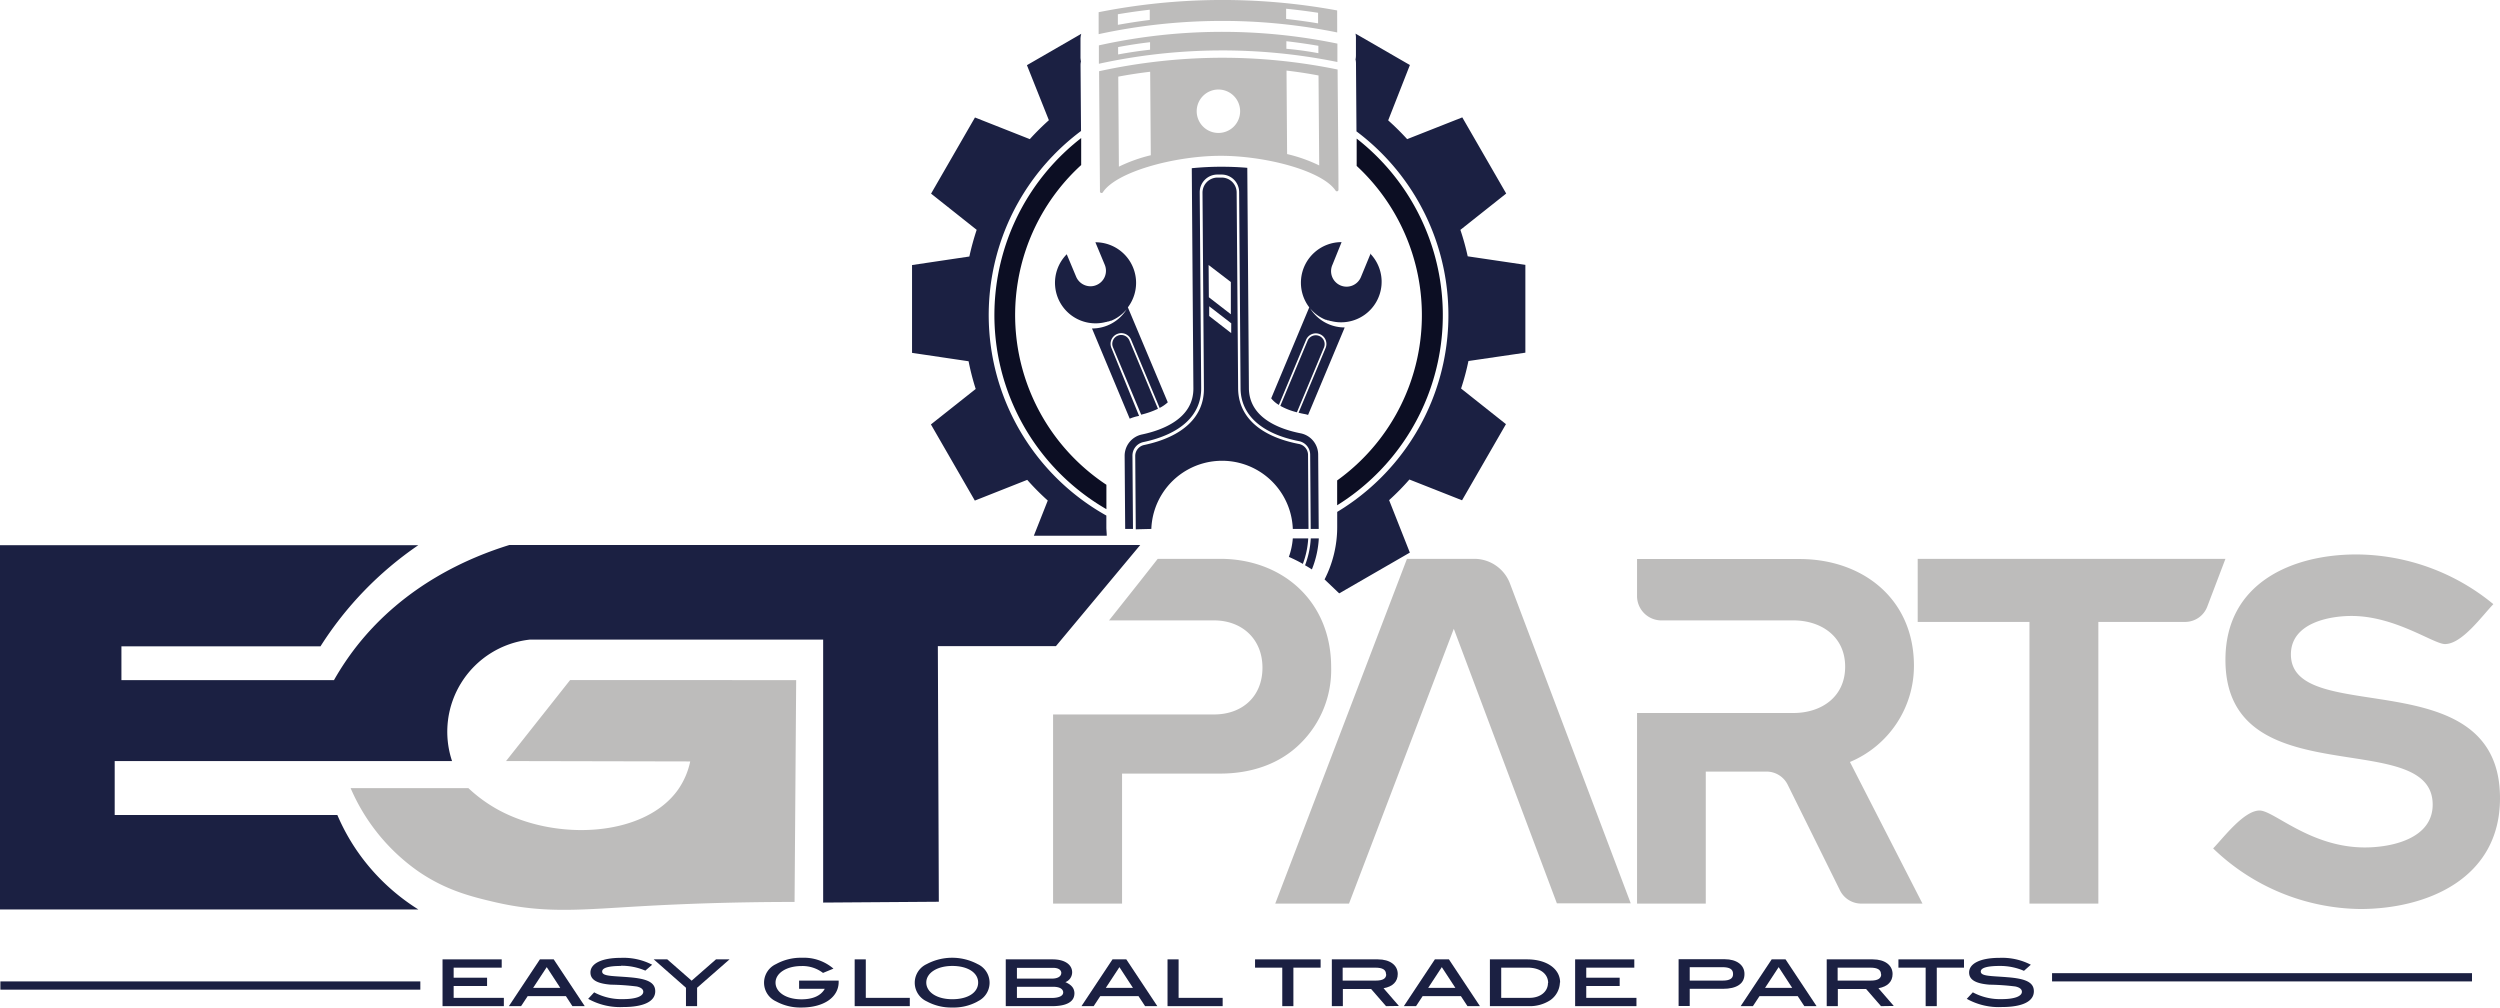
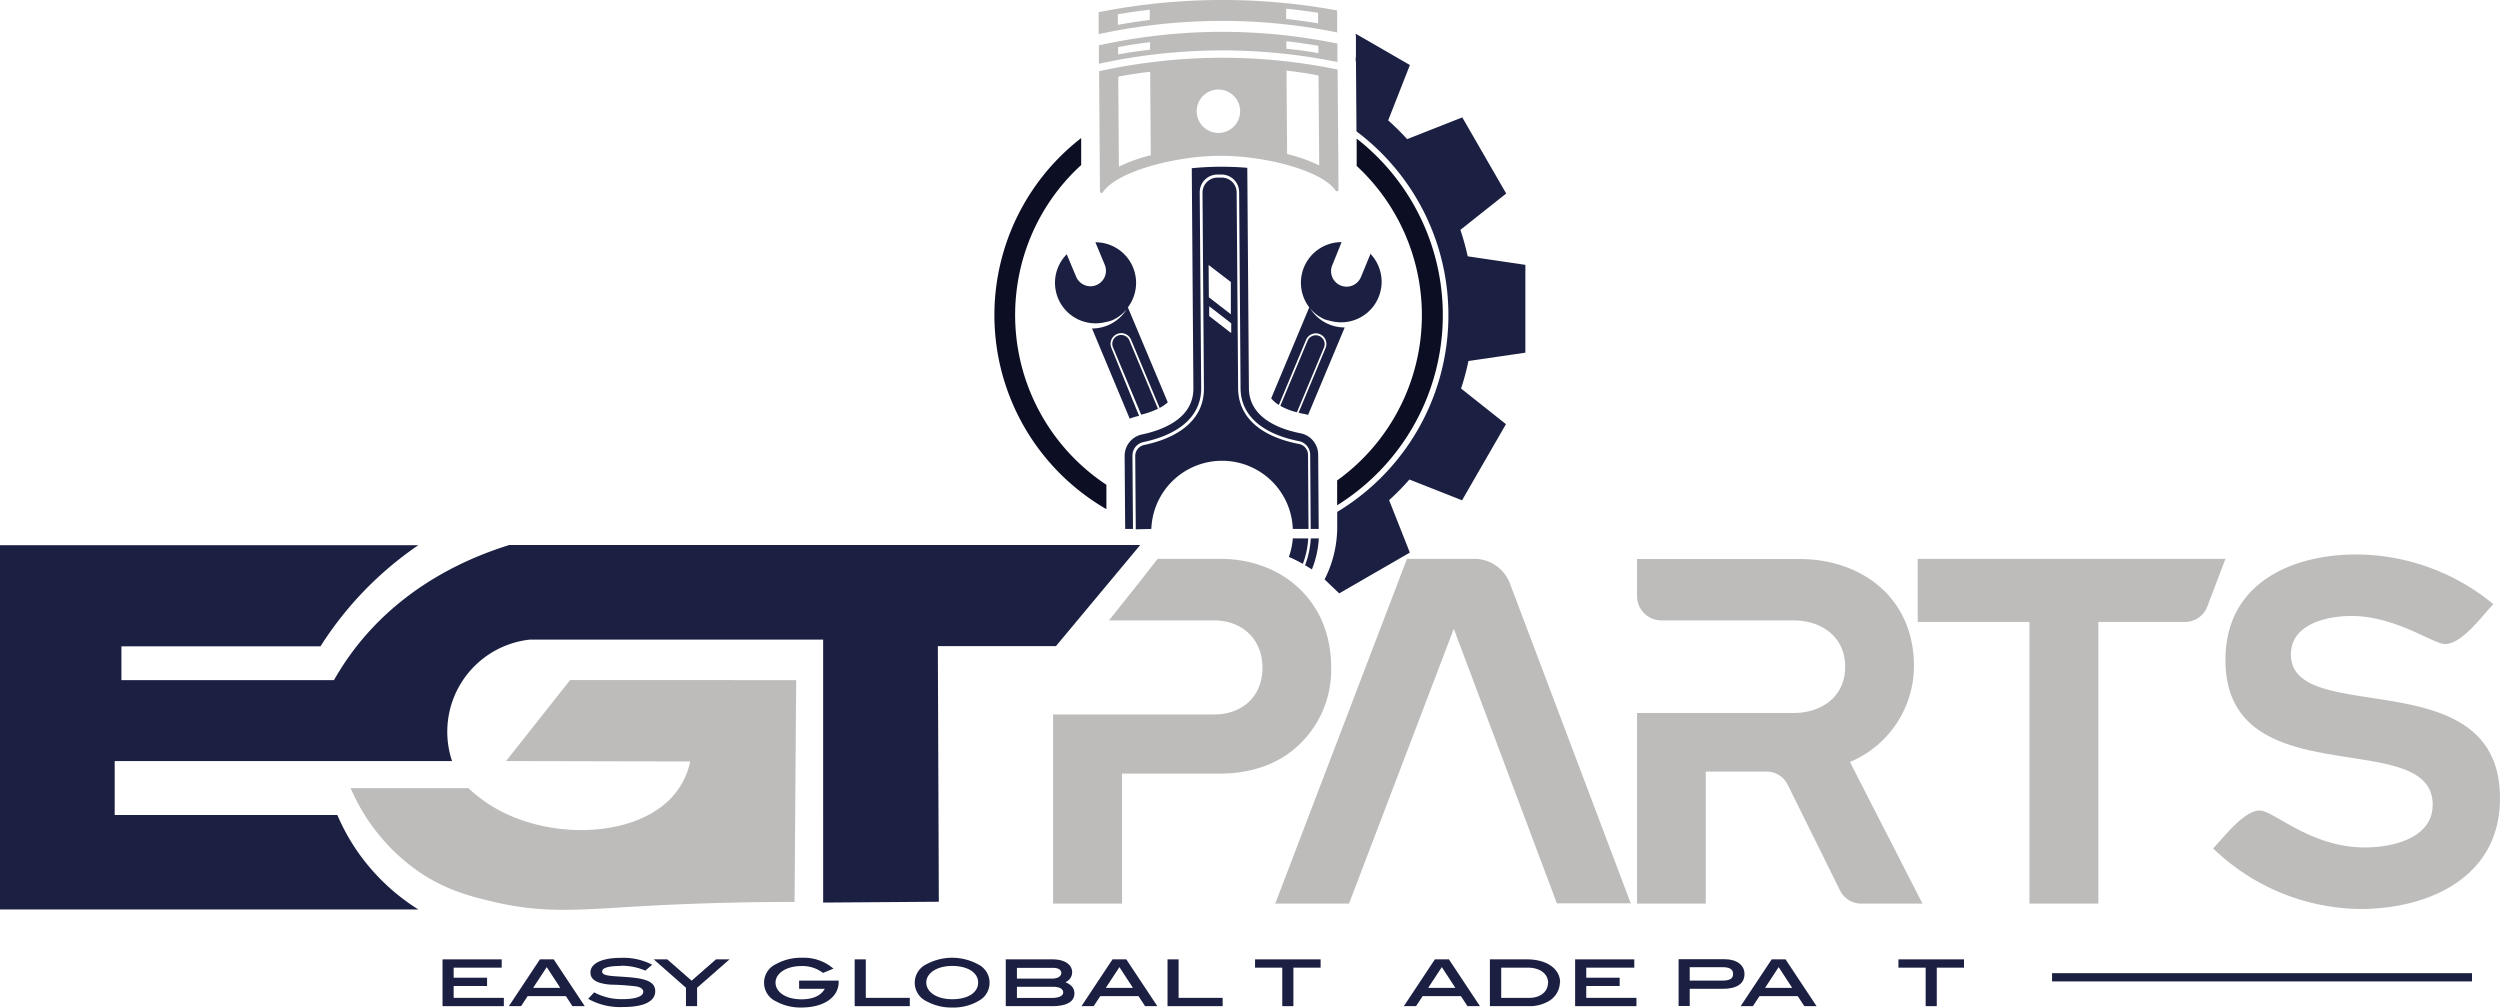
<svg xmlns="http://www.w3.org/2000/svg" id="Layer_1" data-name="Layer 1" viewBox="0 0 512.45 206.52">
  <defs>
    <style>.cls-1{fill:#1b2042;}.cls-2{fill:#bdbcbb;}.cls-3{fill:#0c0e23;}</style>
  </defs>
  <title>EGT LOGO</title>
  <path class="cls-1" d="M85.75,113.75a71.39,71.39,0,0,0-20.06,20.74H24.89v6.92H68.46a56.7,56.7,0,0,1,4.69-7c9.92-12.58,23.07-18.16,31.27-20.7H233.73l-17.29,20.74h-24.2q.1,26.2.2,52.39l-23.71.17V133.11H108.57A19,19,0,0,0,92.66,158H23.51v11.06H69.15a42.29,42.29,0,0,0,4.19,7.57,42.91,42.91,0,0,0,12.41,11.79H0V113.75Z" transform="translate(0 -2)" />
  <path class="cls-2" d="M163.2,141.41l-.33,45.47c-12.91,0-23.32.43-30.4.82-13.37.74-20.62,1.66-31.21-.82-4.54-1.07-9.75-2.34-15.39-6.18a40.14,40.14,0,0,1-14-17.15l24.14,0a30,30,0,0,0,6,4.38c11.94,6.59,30.15,5.63,37-4.1a15.7,15.7,0,0,0,2.47-5.75L103.73,158l13.13-16.6Z" transform="translate(0 -2)" />
  <path class="cls-2" d="M250.13,116.55H237.31q-3.7,4.73-7.44,9.42l-2.54,3.2h21.53c5.64,0,9.92,3.74,9.92,9.69s-4.18,9.59-9.92,9.59h-33v38.77H230V160.57h20.12c6.12,0,12.05-1.82,16.42-6.16a21.13,21.13,0,0,0,6.32-15.65c0-13.63-10.11-22.21-22.74-22.21" transform="translate(0 -2)" />
  <path class="cls-2" d="M298,130.89l-21.48,56.33H261.4l27-70.67h13.9a7.83,7.83,0,0,1,7.19,5l24.78,65.62H319.13Z" transform="translate(0 -2)" />
  <path class="cls-2" d="M394.07,187.22H381.53a4.87,4.87,0,0,1-4.38-2.73l-10.69-21.6a4.84,4.84,0,0,0-4.37-2.73H349.65v27.06H335.56V148.15h32.07c5.64,0,10.59-3.23,10.59-9.49s-5-9.49-10.59-9.49H340.42a5,5,0,0,1-4.86-5v-7.58h33.33c12.74,0,23.43,8,23.43,21.91a21.35,21.35,0,0,1-13.12,19.69Z" transform="translate(0 -2)" />
  <path class="cls-2" d="M430.12,187.22H416V129.48H393.09V116.55h63.08l-3.69,9.7a4.86,4.86,0,0,1-4.47,3.23H430.12Z" transform="translate(0 -2)" />
  <path class="cls-2" d="M453.65,175.91c2.13-2.22,6.31-7.77,9.52-7.77,2.92,0,10.4,7.57,21.58,7.57,5.34,0,13.9-1.72,13.9-8.78,0-16.25-42.48-1.42-42.48-29.68,0-15.85,13.8-21.6,26.83-21.6a44.47,44.47,0,0,1,28.09,10.19c-2.34,2.42-6.42,8.18-9.92,8.18-2.33,0-10.2-5.76-19.14-5.76-4.77,0-12.44,1.52-12.44,7.88,0,15.14,42.86.91,42.86,29.48,0,16.55-15.07,22.71-28.67,22.71a44.16,44.16,0,0,1-30.13-12.42" transform="translate(0 -2)" />
  <polygon class="cls-1" points="90.71 206.24 90.71 196.65 102.84 196.65 102.84 198.35 92.99 198.35 92.99 200.41 99.84 200.41 99.84 202.11 92.99 202.11 92.99 204.54 103.28 204.54 103.28 206.24 90.71 206.24" />
  <path class="cls-1" d="M117.33,208.24,116,206.19h-7.84l-1.35,2.05h-2.5l6.36-9.59h2.83l6.36,9.59Zm-5.26-8-2.79,4.25h5.56Z" transform="translate(0 -2)" />
  <path class="cls-1" d="M127.32,200c-2.58,0-3.89.39-3.89,1.14,0,1,2.07.89,5.45,1.17,3.66.29,5.43,1,5.43,2.88,0,2.05-2.28,3.23-6.55,3.23a13.37,13.37,0,0,1-7.2-1.68l1.23-1.33a11.82,11.82,0,0,0,5.93,1.39c2.69,0,4.14-.61,4.14-1.51,0-.5-.44-.88-1.33-1.08a47.19,47.19,0,0,0-5.28-.37c-2.87-.22-4.22-1-4.22-2.5,0-1.81,2.25-3,6.25-3a12.78,12.78,0,0,1,6.4,1.41l-1.4,1.21a12.3,12.3,0,0,0-5-1" transform="translate(0 -2)" />
  <polygon class="cls-1" points="142.89 202.47 142.89 206.24 140.61 206.24 140.61 202.47 134 196.65 136.78 196.65 141.77 201.02 146.76 196.65 149.54 196.65 142.89 202.47" />
  <path class="cls-1" d="M171.91,203.28c0,3.11-3,5.24-7.62,5.24a10.38,10.38,0,0,1-5.22-1.26,4.2,4.2,0,0,1,0-7.64,10.55,10.55,0,0,1,5.35-1.3,9.29,9.29,0,0,1,6.42,2.23l-2.14.88a6.89,6.89,0,0,0-4.41-1.41c-3.11,0-5.32,1.47-5.32,3.4s2.11,3.42,5.32,3.42c2.36,0,4-.76,4.77-2.15H163.8V203h8.11Z" transform="translate(0 -2)" />
  <polygon class="cls-1" points="175.19 206.24 175.19 196.65 177.47 196.65 177.47 204.54 186.49 204.54 186.49 206.24 175.19 206.24" />
  <path class="cls-1" d="M200.43,207.26a10.18,10.18,0,0,1-5.22,1.26,10.5,10.5,0,0,1-5.25-1.26,4.2,4.2,0,0,1,0-7.64,11.11,11.11,0,0,1,10.43,0,4.2,4.2,0,0,1,0,7.64M195.21,200c-3.18,0-5.34,1.47-5.34,3.4s2.09,3.42,5.34,3.42,5.29-1.4,5.29-3.42S198.36,200,195.21,200Z" transform="translate(0 -2)" />
  <path class="cls-1" d="M220.23,205.65c0,1.67-1.57,2.59-4.57,2.59h-9.5v-9.59h9.61c2.51,0,4,1.09,4,2.67a2.17,2.17,0,0,1-1.39,2c1.29.55,1.86,1.27,1.86,2.37m-2.69-4.22c0-.66-.61-1.08-1.66-1.08h-7.44v2.2h7.37C216.89,202.55,217.54,202.1,217.54,201.43Zm.39,4c0-.75-.72-1.2-2.08-1.2h-7.41v2.29h7.22C217.12,206.54,217.93,206.11,217.93,205.45Z" transform="translate(0 -2)" />
  <path class="cls-1" d="M234.72,208.24l-1.35-2.05h-7.84l-1.35,2.05h-2.5l6.36-9.59h2.83l6.36,9.59Zm-5.26-8-2.79,4.25h5.56Z" transform="translate(0 -2)" />
  <polygon class="cls-1" points="239.32 206.24 239.32 196.65 241.59 196.65 241.59 204.54 250.62 204.54 250.62 206.24 239.32 206.24" />
  <polygon class="cls-1" points="265.12 198.35 265.12 206.24 262.84 206.24 262.84 198.35 257.26 198.35 257.26 196.65 270.7 196.65 270.7 198.35 265.12 198.35" />
-   <path class="cls-1" d="M284.11,208.24l-3.06-3.52h-5.79v3.52H273v-9.59h9.44c2.49,0,4.07,1.2,4.07,3,0,1.55-1,2.58-2.91,2.92l3.15,3.63Zm0-6.52c0-.95-.7-1.37-2.2-1.37h-6.69V203h6.82C283.45,203,284.15,202.57,284.15,201.72Z" transform="translate(0 -2)" />
  <path class="cls-1" d="M300.8,208.24l-1.34-2.05h-7.85l-1.35,2.05h-2.5l6.36-9.59H297l6.36,9.59Zm-5.26-8-2.79,4.25h5.57Z" transform="translate(0 -2)" />
  <path class="cls-1" d="M319.75,203.38A4.59,4.59,0,0,1,317.8,207a7.65,7.65,0,0,1-4.46,1.24H305.4v-9.59H313c4.14,0,6.79,2,6.79,4.73m-2.45.12c0-1.88-1.65-3.15-4.17-3.15h-5.45v6.19h5.81C315.73,206.54,317.3,205.26,317.3,203.5Z" transform="translate(0 -2)" />
  <polygon class="cls-1" points="322.87 206.24 322.87 196.65 335 196.65 335 198.35 325.15 198.35 325.15 200.41 332 200.41 332 202.11 325.15 202.11 325.15 204.54 335.44 204.54 335.44 206.24 322.87 206.24" />
  <path class="cls-1" d="M357.58,201.69c0,1.94-1.58,3-4.44,3h-6.78v3.52h-2.28v-9.59h9.44c2.48,0,4.06,1.2,4.06,3m-2.34,0c0-.95-.7-1.37-2.2-1.37h-6.68V203h6.81C354.54,203,355.24,202.57,355.24,201.72Z" transform="translate(0 -2)" />
  <path class="cls-1" d="M369.85,208.24l-1.35-2.05h-7.84l-1.35,2.05H356.8l6.36-9.59H366l6.36,9.59Zm-5.26-8-2.79,4.25h5.56Z" transform="translate(0 -2)" />
-   <path class="cls-1" d="M385.57,208.24l-3.06-3.52h-5.79v3.52h-2.28v-9.59h9.44c2.49,0,4.06,1.2,4.06,3,0,1.55-1,2.58-2.9,2.92l3.15,3.63Zm0-6.52c0-.95-.71-1.37-2.2-1.37h-6.69V203h6.82C384.9,203,385.61,202.57,385.61,201.72Z" transform="translate(0 -2)" />
  <polygon class="cls-1" points="397 198.35 397 206.24 394.72 206.24 394.72 198.35 389.14 198.35 389.14 196.65 402.58 196.65 402.58 198.35 397 198.35" />
-   <path class="cls-1" d="M409.91,200c-2.58,0-3.89.39-3.89,1.14,0,1,2.07.89,5.45,1.17,3.67.29,5.43,1,5.43,2.88,0,2.05-2.28,3.23-6.55,3.23a13.4,13.4,0,0,1-7.2-1.68l1.24-1.33a11.78,11.78,0,0,0,5.92,1.39c2.7,0,4.14-.61,4.14-1.51,0-.5-.43-.88-1.33-1.08a47,47,0,0,0-5.28-.37c-2.86-.22-4.21-1-4.21-2.5,0-1.81,2.24-3,6.25-3a12.8,12.8,0,0,1,6.4,1.41L414.87,201a12.27,12.27,0,0,0-5-1" transform="translate(0 -2)" />
-   <rect class="cls-1" x="0.08" y="201.17" width="86.08" height="1.69" />
  <rect class="cls-1" x="420.63" y="199.48" width="86.08" height="1.69" />
  <path class="cls-1" d="M280.9,54.09,279,58.7a3.18,3.18,0,1,1-5.86-2.46L275,51.63A8.32,8.32,0,0,0,268.37,65l-7.8,18.65A5.58,5.58,0,0,0,262.14,85l5.6-13.39a2.17,2.17,0,0,1,4,1.68l-5.56,13.31c.4.1.79.19,1.18.26s.52.12.77.19l7.51-17.93a8.33,8.33,0,0,1-7.09-3.91,8.1,8.1,0,0,0,2.46,2l0,0,.36.18,0,0,.34.15.12,0,.36.14.14,0,.4.12.07,0a8.31,8.31,0,0,0,8-13.89" transform="translate(0 -2)" />
  <path class="cls-1" d="M271.42,73.16l-5.58,13.35a13.5,13.5,0,0,1-3.4-1.32l5.63-13.44a1.82,1.82,0,0,1,3.35,1.41" transform="translate(0 -2)" />
  <path class="cls-1" d="M229,70.46a2.17,2.17,0,0,1,2.84,1.16l5.86,14a7.59,7.59,0,0,0,1.67-1.15L231.19,65a8.32,8.32,0,0,0-6.66-13.34l1.92,4.61a3.17,3.17,0,0,1-1.7,4.16,3.1,3.1,0,0,1-1.22.25,3.2,3.2,0,0,1-2.94-1.95l-1.93-4.61a8.31,8.31,0,0,0,8,13.89l.07,0,.41-.12.13,0,.37-.14.11,0,.34-.15,0,0,.37-.18s0,0,0,0a8.27,8.27,0,0,0,2.47-2,8.33,8.33,0,0,1-7.09,3.91l7.73,18.49a9.67,9.67,0,0,1,1.58-.5l.34-.07L227.81,73.3A2.17,2.17,0,0,1,229,70.46" transform="translate(0 -2)" />
  <path class="cls-1" d="M237.36,85.79A17.68,17.68,0,0,1,233.92,87l-5.78-13.81a1.82,1.82,0,0,1,3.36-1.41Z" transform="translate(0 -2)" />
  <path class="cls-3" d="M278.09,30.41l0,5.6a41.71,41.71,0,0,1-4,64.47l0,5.09a45.9,45.9,0,0,0,4-75.16" transform="translate(0 -2)" />
  <path class="cls-3" d="M208.62,59.9a41.52,41.52,0,0,1,13-24.07l0-5.53a45.93,45.93,0,0,0,5.17,76.07l0-5A41.71,41.71,0,0,1,208.62,59.9" transform="translate(0 -2)" />
  <path class="cls-1" d="M312.67,74.29v-18l-11.82-1.75a51.6,51.6,0,0,0-1.5-5.42l9.39-7.45-9-15.61-11.3,4.46a54.35,54.35,0,0,0-3.89-3.85L289,15.33,277.85,8.89a3.56,3.56,0,0,1,.09.73l0,3.78a4,4,0,0,1-.08.78,3.66,3.66,0,0,1,.09.75l.1,14a47.07,47.07,0,0,1-3.95,78l0,2.93a23.56,23.56,0,0,1-2.59,10.91l3,2.86,14.48-8.36-4.25-10.75a50.31,50.31,0,0,0,4.16-4.23l10.79,4.26,9-15.61-9.2-7.3A50,50,0,0,0,301,76Z" transform="translate(0 -2)" />
-   <path class="cls-1" d="M200,81.73,190.82,89l9,15.61,10.74-4.25a51,51,0,0,0,4.21,4.24l-2.85,7.21q7.47,0,14.94,0c0-.54-.07-1.08-.08-1.63l0-2.5a47.08,47.08,0,0,1-5.19-78.83l-.1-13.52a3.74,3.74,0,0,1,.08-.75,4.91,4.91,0,0,1-.09-.77l0-3.78a3.66,3.66,0,0,1,.16-1.1L210.5,15.36,215,26.64a53,53,0,0,0-3.91,3.88l-11.24-4.44-9,15.61,9.35,7.42a53.19,53.19,0,0,0-1.5,5.47l-11.75,1.75v18l11.59,1.72A51.11,51.11,0,0,0,200,81.73" transform="translate(0 -2)" />
  <path class="cls-2" d="M274.09,4.14a129.95,129.95,0,0,0-48.89.36l0,4.5a119.74,119.74,0,0,1,24.43-2.71,118.41,118.41,0,0,1,24.47,2.36Zm-44.95,3V4.92q3.26-.55,6.54-.93l0,2.1C233.5,6.36,231.31,6.7,229.14,7.09Zm34.49-1.21V3.79c2.19.22,4.38.5,6.55.83l0,2.17C268,6.42,265.82,6.13,263.63,5.88Z" transform="translate(0 -2)" />
  <path class="cls-2" d="M274.14,10.94a116.66,116.66,0,0,0-48.89.36l0,3.77a118.44,118.44,0,0,1,48.89-.36Zm-44.95,2.22,0-1.51q3.27-.62,6.55-1v1.54C233.55,12.43,231.36,12.76,229.19,13.16ZM263.68,12l0-1.55c2.2.25,4.39.57,6.56.94v1.51C268.05,12.5,265.87,12.19,263.68,12Z" transform="translate(0 -2)" />
  <path class="cls-2" d="M274.18,16.25a117.69,117.69,0,0,0-24.46-2.41,119,119,0,0,0-24.43,2.76c.05,7.08.15,19.81.18,24.66a.32.32,0,0,0,.59.16c2.72-4.18,14.5-7.4,23.8-7.48s21.14,3,23.91,7.13a.32.32,0,0,0,.59-.17c0-4.84-.13-17.58-.18-24.65M229.35,36.16l-.13-18.45q3.27-.62,6.54-1l.13,17.11A32,32,0,0,0,229.35,36.16Zm20.48-6.91a4.45,4.45,0,1,1,4.37-4.48A4.44,4.44,0,0,1,249.83,29.25Zm14,4.33-.12-17.11q3.29.38,6.56,1l.14,18.44A31.48,31.48,0,0,0,263.83,33.58Z" transform="translate(0 -2)" />
  <path class="cls-1" d="M232.24,110.42l-.11-15a2.83,2.83,0,0,1,2.22-2.8c7.69-1.62,11.91-5.55,11.87-11.09l-.3-40.12a3.62,3.62,0,0,1,3.54-3.63h.95A3.6,3.6,0,0,1,254,41.4l.29,40.13c0,5.52,4.32,9.4,12,10.9a2.85,2.85,0,0,1,2.27,2.76l.11,15.23h1.64l-.11-15.23a4.47,4.47,0,0,0-3.6-4.37C262.43,90,256,87.73,256,81.51l-.33-45.11c-1.83-.16-3.75-.23-5.69-.22s-3.86.12-5.69.3l.33,45.12c.05,6.21-6.36,8.58-10.55,9.46a4.47,4.47,0,0,0-3.54,4.42l.11,14.94Z" transform="translate(0 -2)" />
  <path class="cls-1" d="M268.91,118.72a19.78,19.78,0,0,0,1.42-6.36h-1.65a18,18,0,0,1-1.17,5.51c.48.27.94.55,1.4.85" transform="translate(0 -2)" />
  <path class="cls-1" d="M236,110.42a14.51,14.51,0,0,1,29,0h3.22l-.1-15.22A2.3,2.3,0,0,0,266.23,93c-8-1.56-12.41-5.61-12.44-11.42l-.3-40.12a3.07,3.07,0,0,0-3-3.06h-1a3.09,3.09,0,0,0-3,3.1l.29,40.12c.05,5.81-4.31,9.92-12.27,11.6a2.3,2.3,0,0,0-1.81,2.28l.11,15Zm16.37-40.14-4.51-3.5,0-2,4.52,3.49Zm-.07-10.47,0,6.61-4.51-3.49-.05-6.61Z" transform="translate(0 -2)" />
  <path class="cls-1" d="M267.05,117.61a17.57,17.57,0,0,0,1.11-5.25H265a14.46,14.46,0,0,1-.81,3.79c1,.44,2,.93,2.91,1.46" transform="translate(0 -2)" />
</svg>